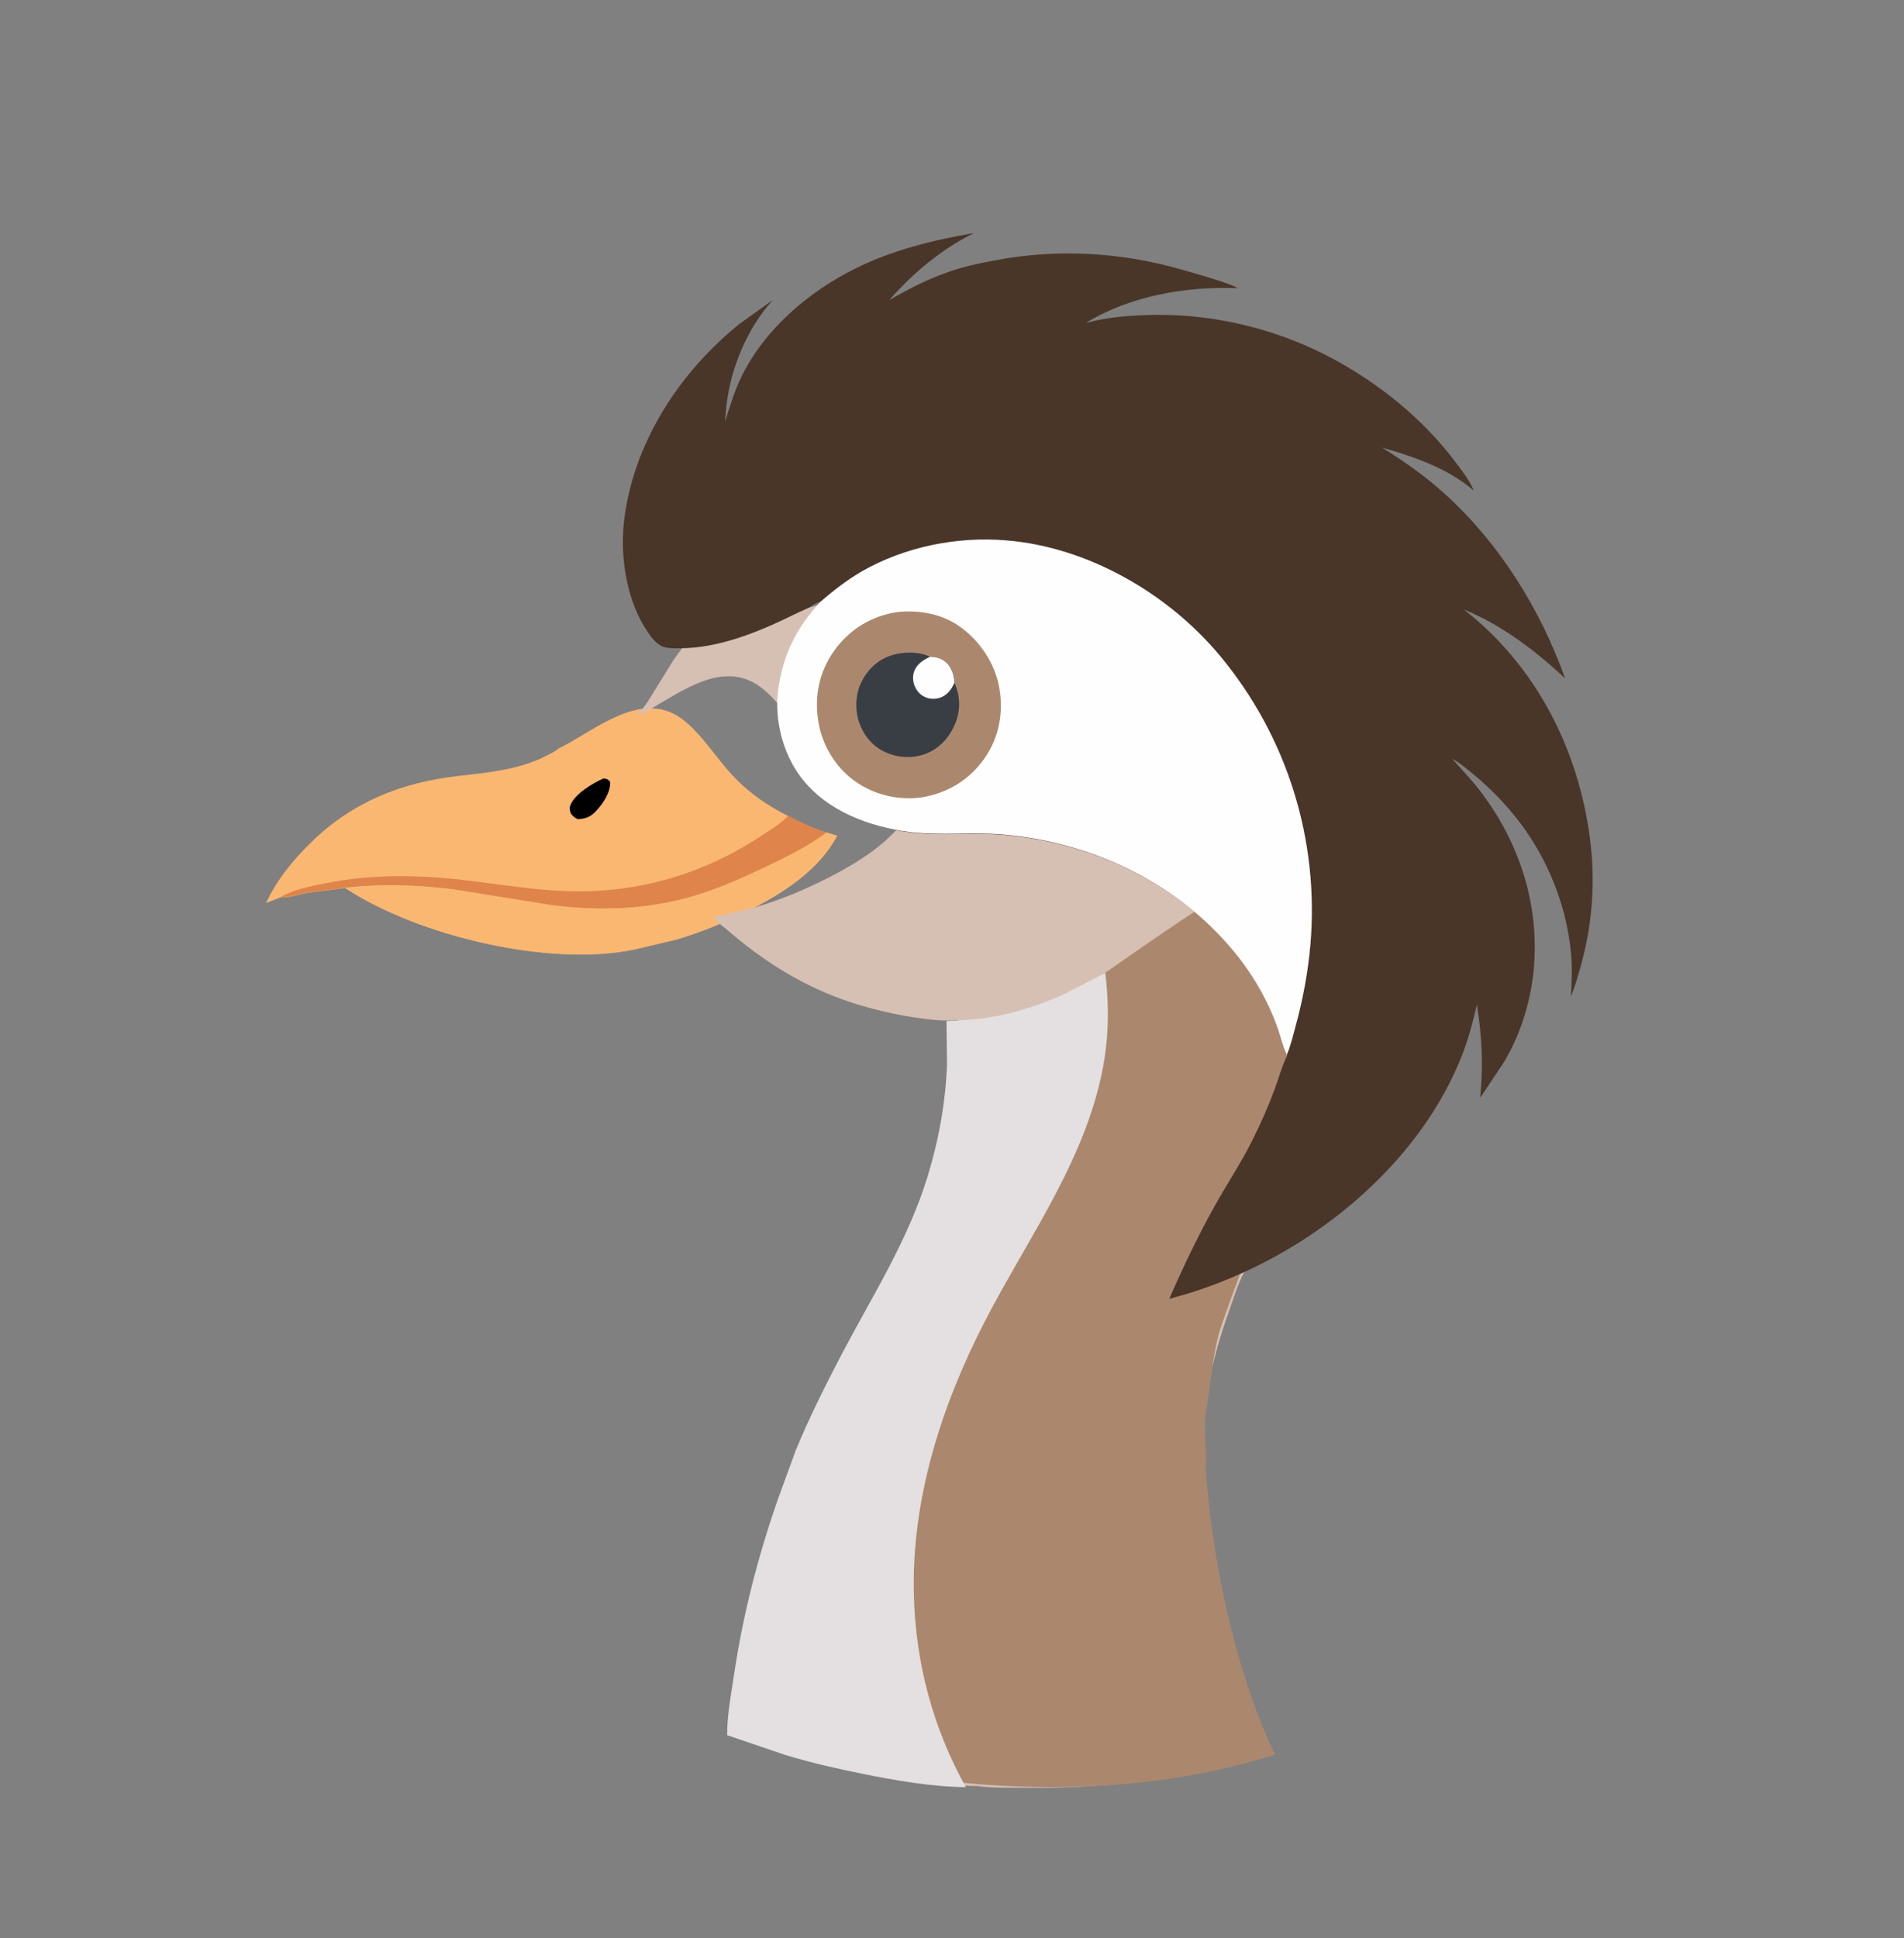
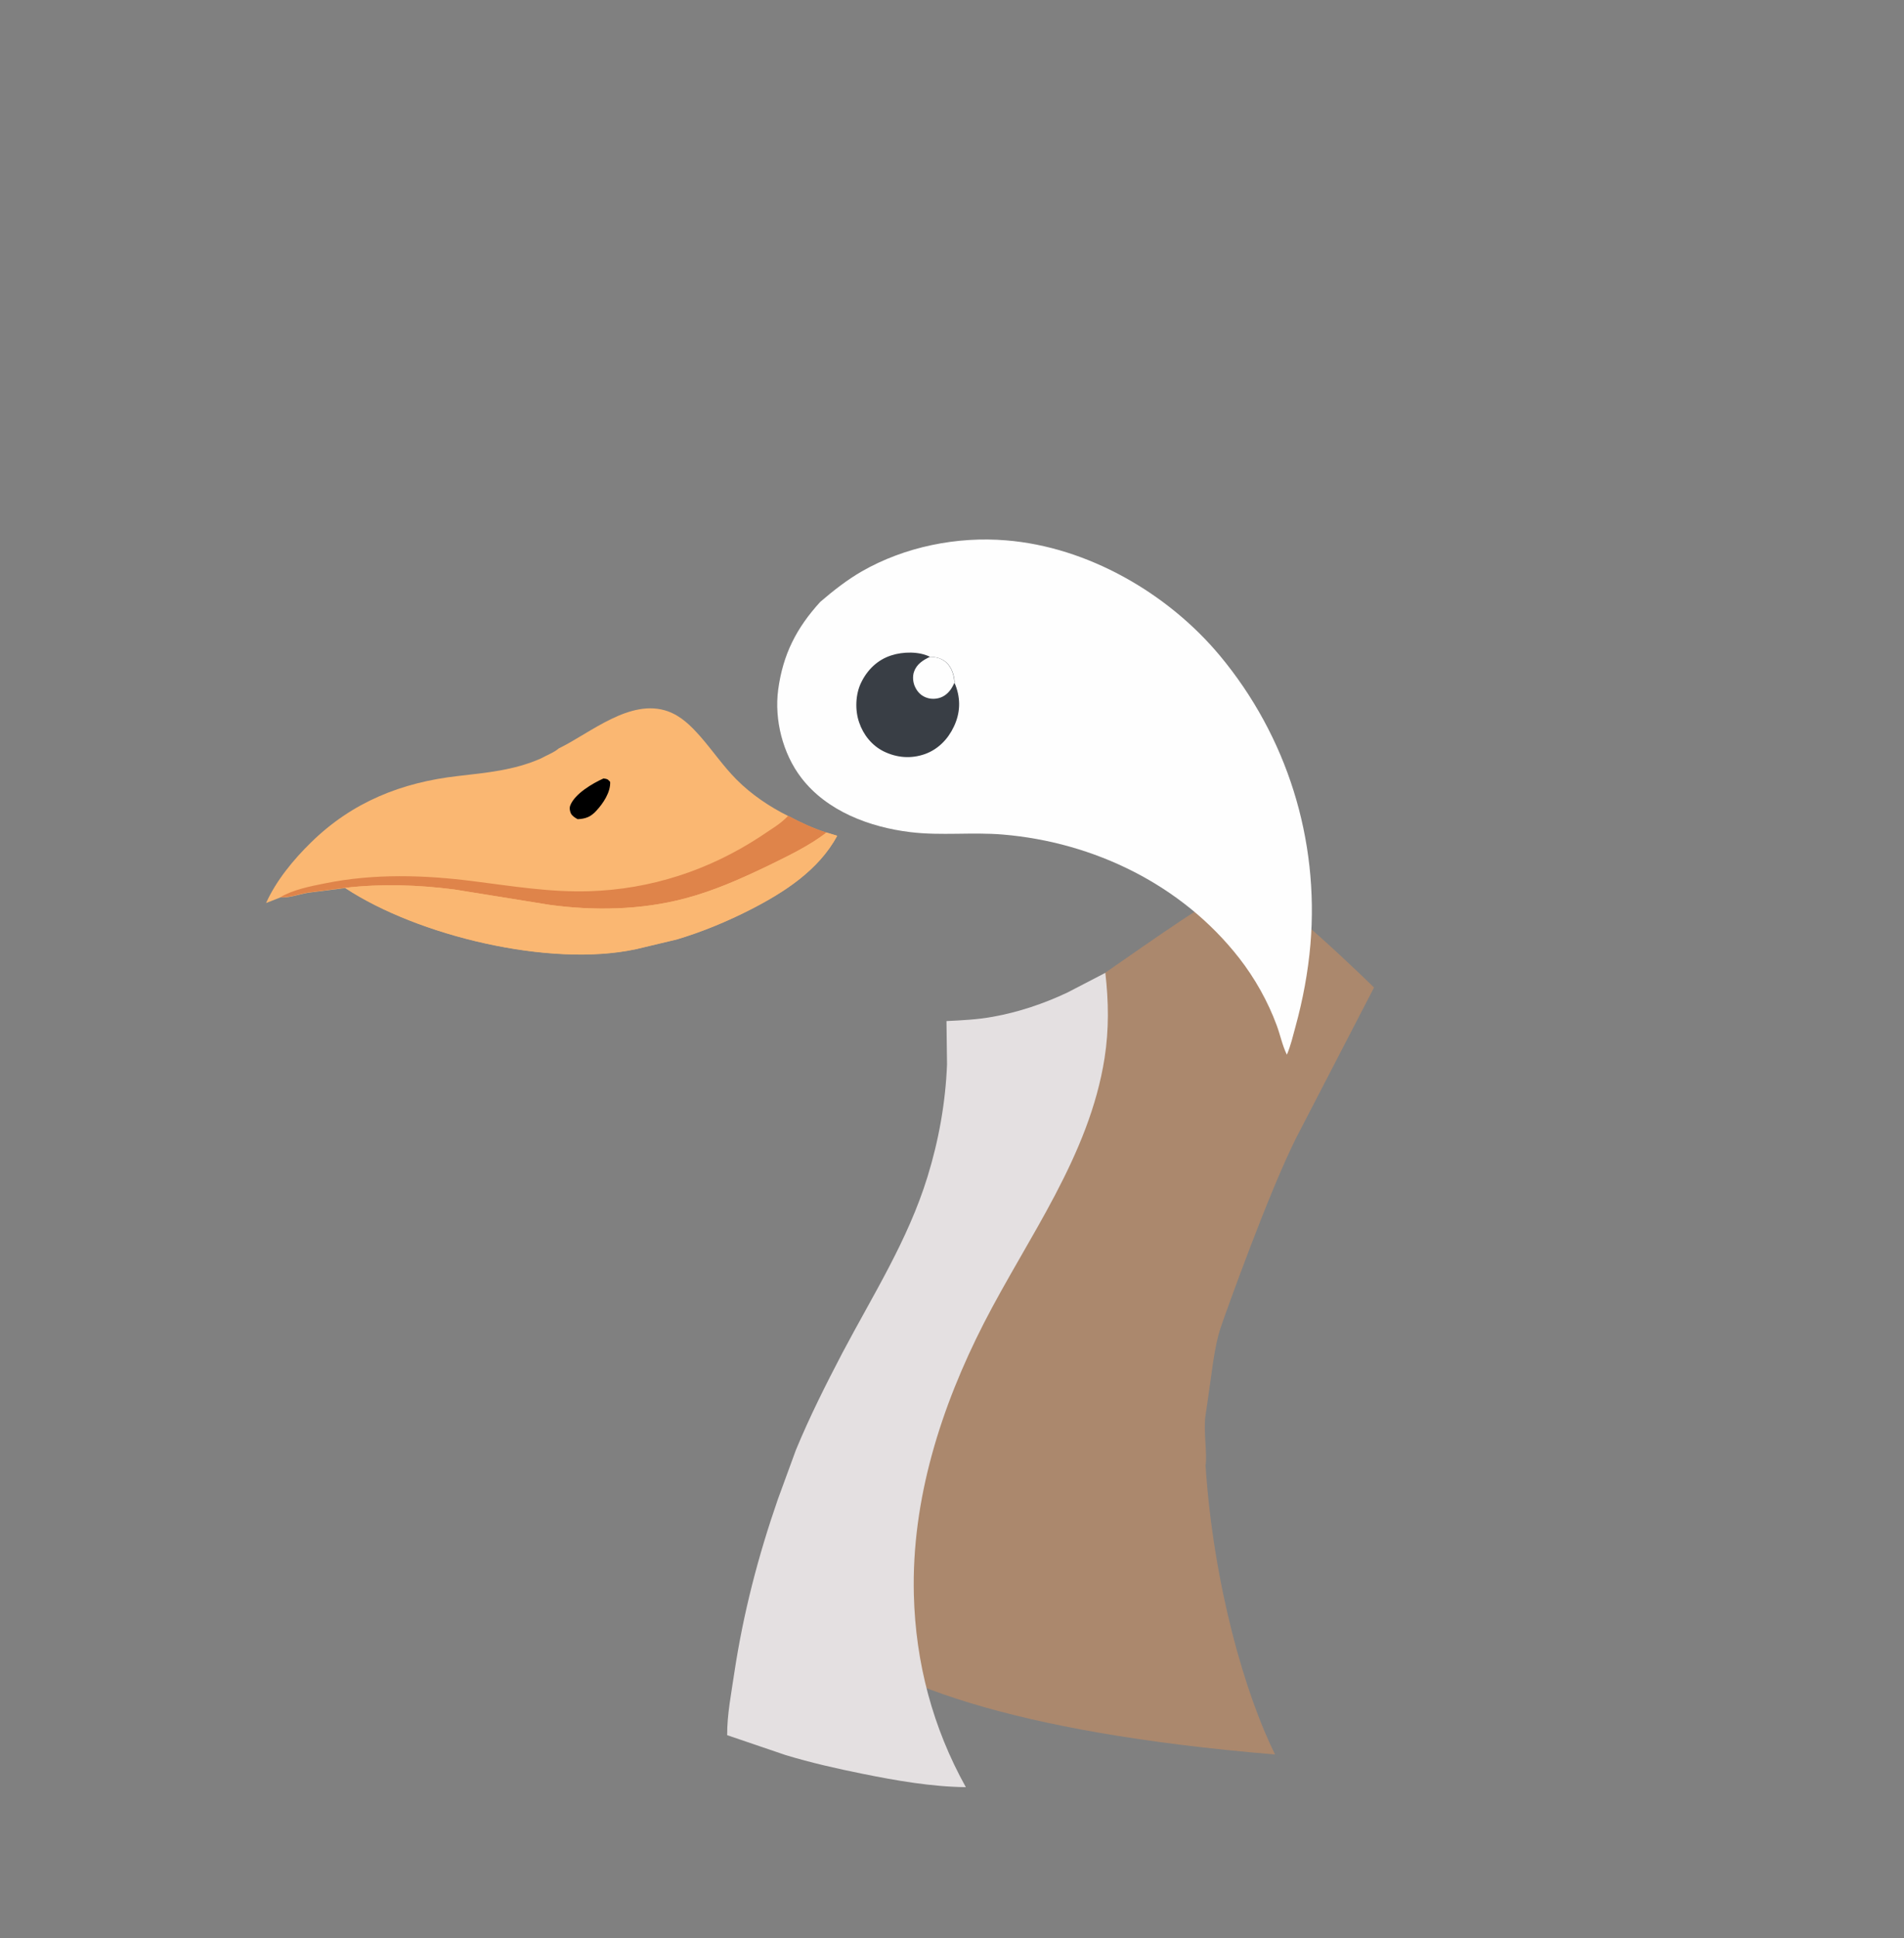
<svg xmlns="http://www.w3.org/2000/svg" width="113" height="115" viewBox="0 0 113 115" fill="none">
  <rect x="0" y="0" width="113" height="115" fill="#808080" stroke="none" />
  <g clip-path="url(#clip0_59_129)">
    <path d="M33.159 44.408C35.041 43.495 37.403 41.413 39.634 42.203C40.433 42.493 41.012 43.072 41.57 43.706C42.292 44.53 42.937 45.477 43.714 46.256C44.6 47.146 45.661 47.859 46.776 48.416C47.531 48.816 48.242 49.15 49.051 49.406L49.686 49.596C48.581 51.644 46.525 52.958 44.523 53.982C43.123 54.694 41.691 55.285 40.181 55.741L37.753 56.32L37.698 56.331C32.602 57.411 24.792 55.529 20.483 52.691L18.295 52.969C17.759 53.058 17.18 53.281 16.644 53.247L15.79 53.581C16.392 52.245 17.42 50.998 18.459 49.985C20.909 47.581 23.84 46.423 27.177 46.044C28.894 45.844 30.48 45.71 32.087 45.009C32.405 44.831 32.897 44.642 33.159 44.408Z" fill="#FAB772" />
    <path d="M35.817 46.189C36.036 46.222 36.047 46.211 36.211 46.389C36.244 47.002 35.795 47.67 35.402 48.093C35.074 48.46 34.767 48.583 34.286 48.605C34.133 48.527 33.958 48.416 33.881 48.26C33.816 48.115 33.783 47.937 33.849 47.781C34.122 47.091 35.172 46.478 35.817 46.189Z" fill="black" />
    <path d="M46.777 48.404C47.531 48.805 48.242 49.139 49.052 49.395C48.034 50.197 46.722 50.809 45.562 51.377C43.966 52.145 42.347 52.869 40.63 53.314C38.059 53.993 35.281 54.049 32.645 53.692L26.969 52.779C24.825 52.501 22.627 52.434 20.472 52.679L18.284 52.958C17.748 53.047 17.169 53.269 16.633 53.236C17.42 52.779 18.405 52.59 19.291 52.412C22.211 51.822 25.186 51.911 28.128 52.29C30.425 52.579 32.623 52.947 34.953 52.88C38.617 52.768 42.062 51.644 45.136 49.629C45.683 49.25 46.328 48.894 46.777 48.404Z" fill="#DF844A" />
    <path d="M49.052 49.395L49.686 49.585C48.581 51.633 46.525 52.947 44.523 53.971C43.123 54.684 41.691 55.274 40.181 55.73L37.753 56.309L37.699 56.32C32.602 57.4 24.792 55.519 20.483 52.68C22.638 52.424 24.836 52.502 26.98 52.78L32.656 53.693C35.281 54.049 38.059 53.993 40.641 53.314C42.358 52.858 43.966 52.145 45.574 51.377C46.722 50.809 48.035 50.186 49.052 49.395Z" fill="#FAB772" />
-     <path d="M43.167 35.635C43.375 35.936 43.714 36.37 44.075 36.47C44.37 36.559 44.72 36.537 45.027 36.537C47.367 36.526 49.741 35.535 51.819 34.511C52.158 34.344 52.552 34.199 52.869 33.987C53.011 33.887 53.131 33.843 53.295 33.798L53.35 33.787C51.928 35.335 51.141 36.904 50.856 39.008C50.616 40.801 51.13 42.816 52.223 44.241C53.744 46.234 56.303 47.18 58.698 47.469C60.525 47.692 62.362 47.458 64.2 47.614C69.592 48.059 74.809 50.587 78.211 54.94C79.141 56.131 79.917 57.511 80.442 58.936C80.65 59.493 80.781 60.15 81.044 60.673C80.727 61.319 80.53 62.053 80.278 62.721C79.906 63.734 79.469 64.725 78.987 65.683C78.32 67.03 77.489 68.277 76.756 69.579C75.739 71.394 74.864 73.231 74.033 75.134C73.541 75.925 73.234 76.971 72.917 77.862C70.938 83.339 70.653 89.162 71.922 94.84C72.491 97.389 73.442 99.805 74.536 102.154C74.831 102.788 75.116 103.456 75.487 104.057C70.697 105.494 65.72 106.162 60.733 106.072C59.836 106.061 58.873 106.095 57.987 105.972C55.964 105.95 53.853 105.583 51.873 105.182C50.331 104.87 48.8 104.525 47.291 104.069L43.823 102.888C43.812 101.675 44.075 100.372 44.25 99.17C44.786 95.63 45.661 92.268 46.831 88.894L47.903 85.967C48.712 84.007 49.675 82.092 50.659 80.211C52.475 76.771 54.553 73.52 55.712 69.757C56.38 67.597 56.784 65.349 56.872 63.089L56.839 60.528C55.964 60.606 55.013 60.484 54.148 60.35C52.519 60.083 50.933 59.682 49.391 59.07C47.094 58.146 45.092 56.843 43.211 55.218C42.97 55.006 42.511 54.717 42.391 54.416L44.819 53.837C46.317 53.392 47.761 52.791 49.161 52.078C51.163 51.054 53.219 49.752 54.323 47.692L53.689 47.503C52.88 47.247 52.169 46.913 51.414 46.512C50.298 45.955 49.237 45.243 48.352 44.352C47.575 43.573 46.93 42.638 46.208 41.803C45.65 41.168 45.081 40.589 44.272 40.3C42.041 39.509 39.689 41.602 37.797 42.504C38.005 42.203 38.256 41.925 38.453 41.614L39.941 39.209C40.881 37.851 41.953 36.67 43.167 35.635Z" fill="#D6C0B3" />
-     <path d="M59.125 61.842C60.328 61.842 72.656 52.268 74.055 52.435C75.454 52.602 81.547 58.593 81.547 58.593L76.923 67.52C75.273 70.806 72.709 77.995 72.463 78.721C72.028 80.005 71.927 81.514 71.547 83.972C71.408 84.868 71.662 86.293 71.547 86.948C72.025 94.127 73.915 100.551 75.672 104.1C60.877 108.826 44.559 103.575 44.287 102.408C44.069 101.475 44.794 91.998 46.952 87.881C47.442 86.948 55.873 69.153 56.362 67.986C56.754 67.053 57.922 61.842 59.125 61.842Z" fill="#AB886D" />
+     <path d="M59.125 61.842C60.328 61.842 72.656 52.268 74.055 52.435C75.454 52.602 81.547 58.593 81.547 58.593L76.923 67.52C75.273 70.806 72.709 77.995 72.463 78.721C72.028 80.005 71.927 81.514 71.547 83.972C71.408 84.868 71.662 86.293 71.547 86.948C72.025 94.127 73.915 100.551 75.672 104.1C44.069 101.475 44.794 91.998 46.952 87.881C47.442 86.948 55.873 69.153 56.362 67.986C56.754 67.053 57.922 61.842 59.125 61.842Z" fill="#AB886D" />
    <path d="M56.172 60.584C57.091 60.539 58.021 60.495 58.928 60.328C60.438 60.06 61.958 59.548 63.347 58.892L65.6 57.723C65.797 59.426 65.819 61.074 65.557 62.766C64.649 68.588 61.007 73.409 58.392 78.508C55.855 83.473 54.094 88.961 54.236 94.617C54.335 98.658 55.363 102.521 57.321 106.039C55.297 106.017 53.186 105.649 51.207 105.249C49.664 104.937 48.133 104.592 46.624 104.135L43.157 102.955C43.146 101.742 43.408 100.439 43.583 99.237C44.119 95.697 44.994 92.335 46.164 88.961L47.236 86.033C48.046 84.074 49.008 82.159 49.992 80.278C51.808 76.838 53.886 73.587 55.046 69.824C55.713 67.664 56.117 65.415 56.205 63.156L56.172 60.584Z" fill="#E4E0E1" />
-     <path d="M38.486 37.561C37.217 35.769 36.791 33.13 37.031 30.971C37.556 26.306 40.334 22.064 43.922 19.192L45.869 17.801C44.337 19.471 43.331 21.909 43.101 24.18L43.025 25.026C43.32 24.124 43.572 23.244 43.987 22.387C45.365 19.537 47.98 17.322 50.747 15.941C52.945 14.839 55.406 14.238 57.812 13.826C55.909 14.761 54.192 16.186 52.781 17.801C53.93 17.144 55.045 16.565 56.303 16.131C57.189 15.819 58.108 15.619 59.037 15.452C62.691 14.75 66.464 14.951 70.052 15.975C70.412 16.075 73.289 16.877 73.431 17.099C70.412 16.977 67.044 17.556 64.43 19.17C65.556 18.858 66.672 18.747 67.842 18.702C71.998 18.513 76.22 19.582 79.819 21.686C82.367 23.178 84.642 25.093 86.425 27.475C86.775 27.943 87.223 28.51 87.442 29.056L87.453 29.1C85.922 27.776 83.92 27.108 82.017 26.551C83.341 27.375 84.62 28.277 85.78 29.334C88.995 32.251 91.423 36.148 92.889 40.255C91.161 38.63 89.083 37.049 86.884 36.17C91.128 39.476 93.677 44.419 94.365 49.774C94.683 52.234 94.519 54.672 93.884 57.066C93.698 57.756 93.501 58.469 93.228 59.126C93.283 58.279 93.316 57.433 93.239 56.587C92.955 53.437 91.62 50.386 89.564 48.015C88.886 47.225 88.12 46.49 87.311 45.833C86.961 45.544 86.589 45.232 86.184 45.02C86.786 45.699 87.42 46.356 87.967 47.091C90.111 49.974 91.27 53.403 91.062 57.033C90.942 59.126 90.319 61.263 89.236 63.056L87.847 65.137C88.033 63.234 87.956 61.497 87.65 59.615C87.398 60.695 87.125 61.742 86.709 62.766C84.872 67.319 81.24 71.093 77.183 73.665C74.82 75.168 72.097 76.37 69.395 77.061C70.227 75.157 71.102 73.32 72.119 71.505C72.852 70.192 73.683 68.956 74.35 67.609C74.831 66.64 75.269 65.66 75.641 64.647C75.892 63.968 76.089 63.234 76.406 62.599C76.144 62.076 76.012 61.419 75.805 60.862C75.28 59.437 74.503 58.057 73.573 56.866C70.172 52.513 64.955 49.997 59.562 49.54C57.725 49.384 55.887 49.618 54.061 49.395C51.666 49.106 49.106 48.16 47.586 46.167C46.492 44.742 45.978 42.727 46.219 40.935C46.492 38.831 47.291 37.272 48.712 35.713L48.658 35.724C48.483 35.769 48.373 35.825 48.231 35.914C47.914 36.125 47.52 36.27 47.181 36.437C45.103 37.461 42.73 38.452 40.389 38.463C40.083 38.463 39.733 38.485 39.437 38.396C39.033 38.296 38.694 37.873 38.486 37.561Z" fill="#493628" />
    <path d="M48.68 35.713C49.456 35.045 50.266 34.411 51.152 33.899C53.7 32.44 56.806 31.817 59.716 32.062C64.528 32.451 69.297 35.179 72.403 38.908C76.374 43.684 78.299 49.796 77.773 56.031C77.631 57.678 77.325 59.315 76.888 60.907C76.734 61.463 76.603 62.053 76.374 62.577C76.111 62.053 75.98 61.397 75.772 60.84C75.247 59.415 74.47 58.035 73.541 56.843C70.139 52.49 64.922 49.974 59.53 49.518C57.692 49.362 55.855 49.596 54.028 49.373C51.633 49.084 49.074 48.138 47.553 46.145C46.459 44.72 45.945 42.705 46.186 40.912C46.47 38.819 47.269 37.261 48.68 35.713Z" fill="#FEFEFE" />
-     <path d="M53.252 36.314C54.542 36.192 55.855 36.403 56.938 37.16C58.119 37.984 59.038 39.331 59.3 40.767C59.563 42.237 59.311 43.718 58.458 44.953C57.572 46.245 56.281 47.035 54.761 47.302C53.383 47.514 51.895 47.18 50.747 46.356C49.599 45.543 48.8 44.241 48.57 42.827C48.319 41.313 48.614 39.877 49.5 38.619C50.43 37.327 51.699 36.559 53.252 36.314Z" fill="#AB886D" />
    <path d="M56.642 40.511L56.708 40.656C57.025 41.491 56.992 42.315 56.609 43.117C56.259 43.862 55.669 44.464 54.892 44.742C54.072 45.032 53.23 44.965 52.453 44.586C51.753 44.241 51.239 43.606 50.988 42.861C50.736 42.137 50.769 41.191 51.108 40.5C51.48 39.732 52.092 39.142 52.902 38.886C53.58 38.663 54.553 38.641 55.199 38.975C55.57 38.975 55.909 39.064 56.194 39.331C56.489 39.61 56.642 40.089 56.653 40.489L56.642 40.511Z" fill="#393E45" />
    <path d="M55.188 38.975C55.559 38.975 55.898 39.064 56.183 39.331C56.478 39.61 56.631 40.088 56.642 40.489V40.511C56.489 40.856 56.292 41.157 55.942 41.335C55.68 41.469 55.33 41.502 55.045 41.413C54.706 41.313 54.466 41.09 54.313 40.767C54.181 40.5 54.148 40.133 54.247 39.855C54.4 39.409 54.783 39.164 55.188 38.975Z" fill="#FEFEFE" />
  </g>
  <defs>
    <clipPath id="clip0_59_129">
      <rect width="112" height="114" fill="white" transform="translate(0.5 0.5)" />
    </clipPath>
  </defs>
</svg>